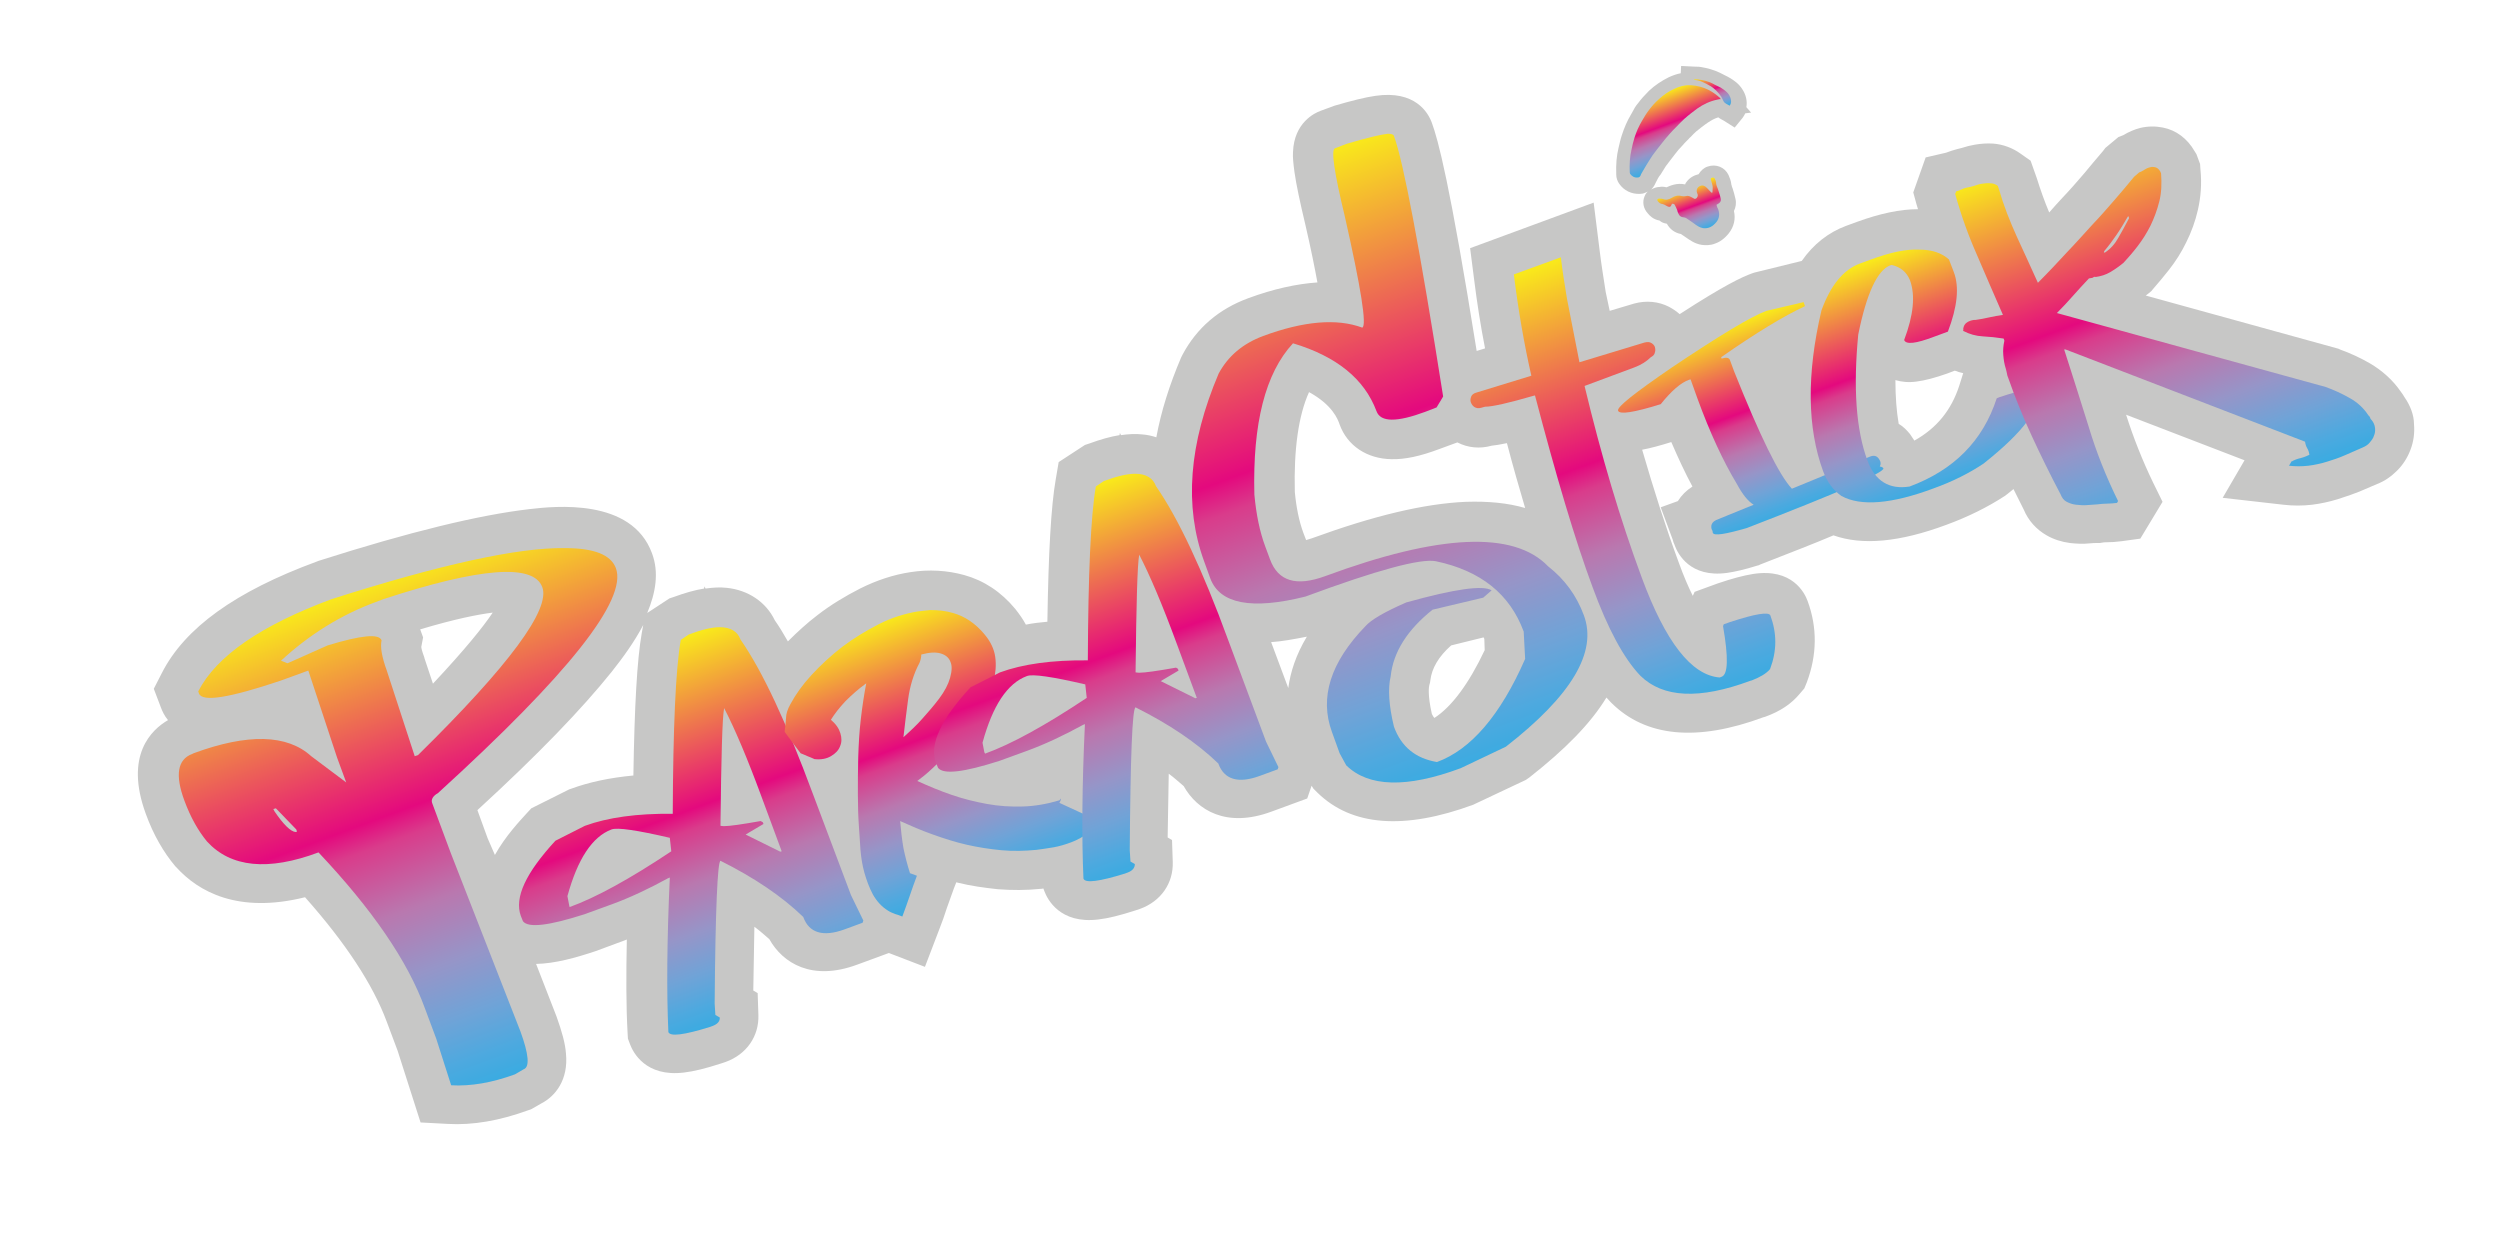
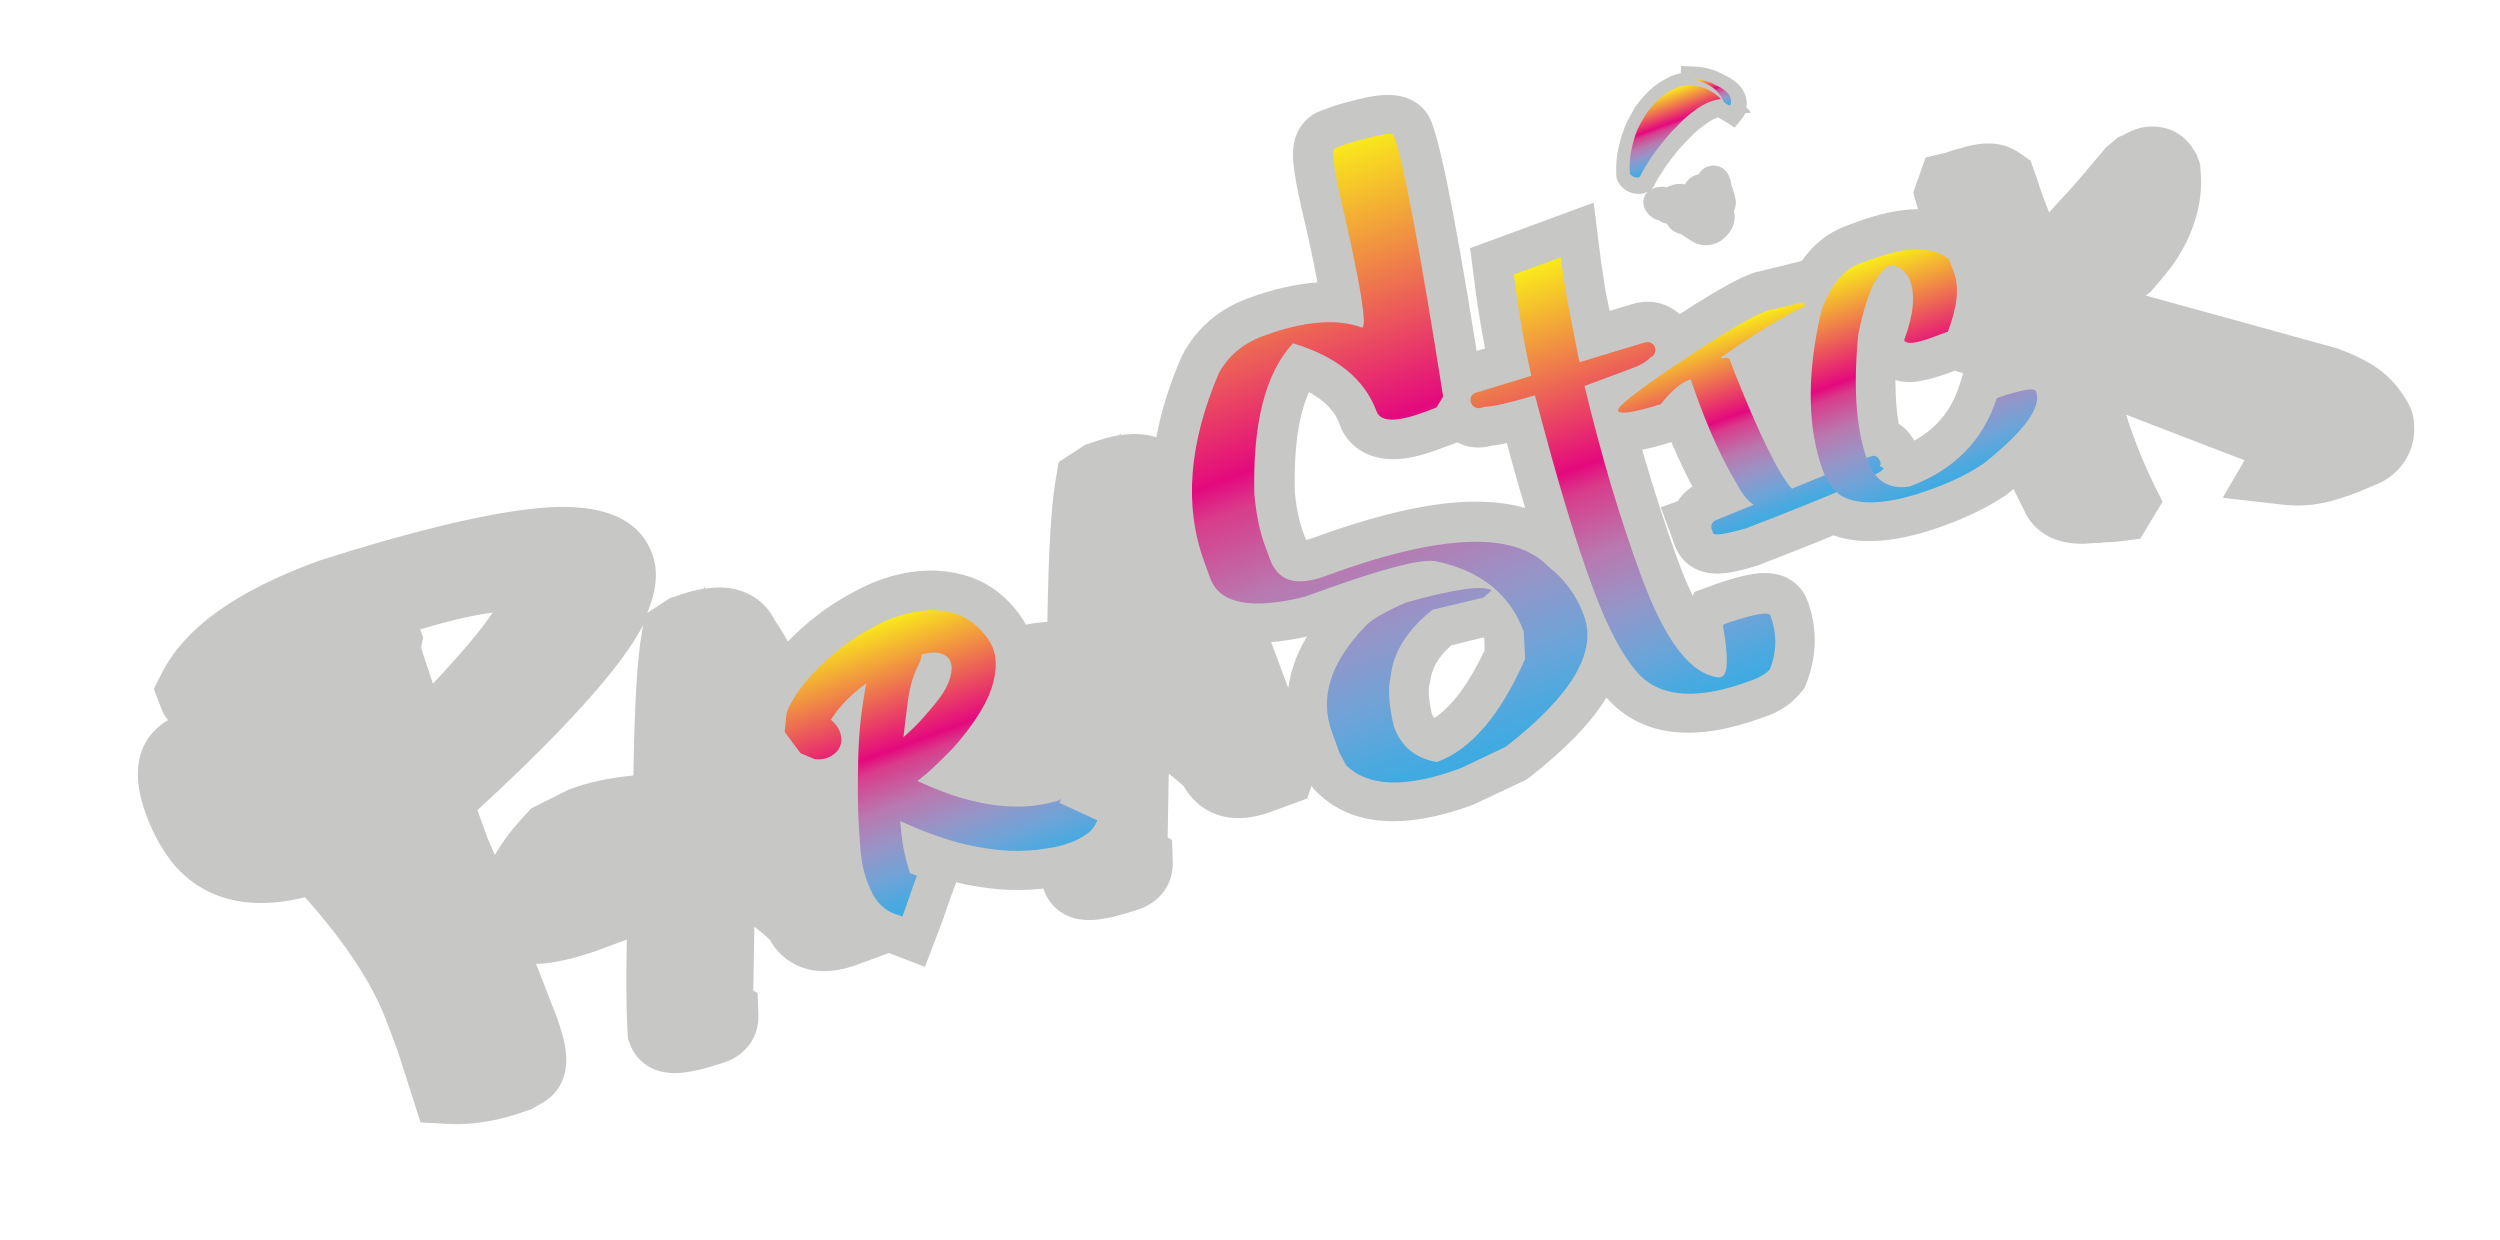
<svg xmlns="http://www.w3.org/2000/svg" xmlns:xlink="http://www.w3.org/1999/xlink" version="1.1" id="_x34_K" x="0px" y="0px" viewBox="0 0 686 340.2" style="enable-background:new 0 0 686 340.2;" xml:space="preserve">
  <style type="text/css">
	.st0{fill:#C7C7C6;}
	.st1{clip-path:url(#SVGID_2_);fill:url(#SVGID_3_);}
	.st2{clip-path:url(#SVGID_5_);fill:url(#SVGID_6_);}
	.st3{clip-path:url(#SVGID_8_);fill:url(#SVGID_9_);}
	.st4{clip-path:url(#SVGID_11_);fill:url(#SVGID_12_);}
	.st5{clip-path:url(#SVGID_14_);fill:url(#SVGID_15_);}
	.st6{clip-path:url(#SVGID_17_);fill:url(#SVGID_18_);}
	.st7{clip-path:url(#SVGID_20_);fill:url(#SVGID_21_);}
	.st8{clip-path:url(#SVGID_23_);fill:url(#SVGID_24_);}
	.st9{clip-path:url(#SVGID_26_);fill:url(#SVGID_27_);}
	.st10{clip-path:url(#SVGID_29_);fill:url(#SVGID_30_);}
	.st11{clip-path:url(#SVGID_32_);fill:url(#SVGID_33_);}
	.st12{clip-path:url(#SVGID_35_);fill:url(#SVGID_36_);}
</style>
  <g id="parastick_-_copie_14">
    <g id="LOGO_17_">
      <path class="st0" d="M479.2,29.4c0.3-1.6-0.1-3.4-1.1-4.9c-1-1.6-2.4-2.5-3.4-3.1c-0.8-0.5-1.6-0.8-2.3-1.2    c-0.2-0.1-0.4-0.2-0.6-0.3c-1.5-0.7-3.2-1.2-5-1.5c-0.5-0.1-0.9-0.1-1.2-0.1c-0.1,0-0.2,0-0.2,0l-4.1-0.2l-0.1,2    c-1.1,0.2-2.2,0.6-3.3,1.1c-2,1-3.8,2.2-5.4,3.7c-1.2,1.2-2.2,2.3-3,3.4c-0.7,0.8-1.2,1.7-1.6,2.5c-0.1,0.2-0.3,0.5-0.4,0.7    c-1,1.7-1.8,3.5-2.5,5.7c-0.4,1.2-0.6,2.3-0.9,3.5c-0.5,2.1-0.7,4.3-0.6,7.2c0,0.9,0.3,1.8,0.8,2.5c1.3,1.9,3.4,2.9,5.7,2.8    c0.5,0,1-0.1,1.4-0.3c0.3-0.1,0.6-0.2,0.8-0.4c-0.4,0.4-0.7,0.8-0.9,1.3c-0.7,1.6-0.4,3.4,0.9,4.8c0.4,0.5,1.4,1.6,3.1,1.9    c0.1,0,0.2,0.1,0.3,0.2c0.1,0.1,0.2,0.1,0.3,0.2c0.5,0.3,1,0.4,1.5,0.5c0.8,1.5,2.2,2.5,3.8,2.8c0.6,0.4,1.1,0.7,1.5,1    c0.9,0.6,2.3,1.7,4.3,2c0.9,0.1,2.3,0.2,3.7-0.4c1.2-0.4,2.5-1.3,3.7-2.8c1.4-1.8,1.9-3.9,1.4-6.1c0.5-1,0.7-2.2,0.4-3.4    c-0.2-1-0.5-1.9-0.8-2.9c-0.1-0.2-0.2-0.4-0.2-0.6c0-0.1-0.1-0.2-0.1-0.3c-0.1-1.1-0.5-2-0.8-2.7c-1-2.1-3.4-3.1-5.7-2.3    c-1,0.3-1.9,1.1-2.5,2.1c-1.3,0.3-2.5,1-3.3,2.1c-0.2,0.2-0.3,0.4-0.4,0.7c0,0,0,0,0,0c-2.3-0.5-4.2,0.4-5.1,0.8    c-0.8-0.2-1.4-0.2-1.9-0.1c-0.8,0-1.6,0.3-2.3,0.7c0.5-0.5,0.9-1.1,1.2-1.8c0,0,0,0,0,0l0.2-0.4c0.3-0.6,0.6-1.2,1-1.7l0.1-0.1    c0.5-0.8,1-1.6,1.5-2.4c0.8-1.1,1.7-2.2,2.6-3.4c0.6-0.8,1.2-1.5,1.9-2.2c0.4-0.5,0.9-1,1.4-1.5l0.3-0.3c0.2-0.2,0.4-0.5,0.7-0.7    c0.5-0.5,0.9-1,1.4-1.4c1-0.8,2.1-1.7,3.3-2.5c0.9-0.6,1.8-1.1,2.8-1.4c0.5,0.4,1,0.6,1.3,0.8c0.1,0,0.1,0.1,0.2,0.1l3,1.9    l2.2-2.7c0.3-0.4,0.5-0.8,0.7-1.2l1.6-0.2" />
      <path class="st0" d="M659.8,109c-0.3-0.5-0.6-1-1-1.5c-2.2-3.2-5.1-5.8-8.5-7.8c-2.6-1.5-5.4-2.8-8.2-3.8l-0.4-0.2l-52.9-14.6    c0.3-0.2,0.6-0.5,0.9-0.7l0.6-0.5l0.5-0.6c1.4-1.6,2.9-3.4,4.4-5.3c1.8-2.3,3.4-4.8,4.7-7.5c1.4-2.8,2.5-5.8,3.2-8.9    c0.8-3.5,1.1-7.2,0.7-11.1l-0.1-1.5l-1-2.7l-0.5-0.8c-2-3.5-5.1-5.8-8.7-6.5c-2-0.4-4.1-0.4-6.2,0.1c-1.6,0.4-3.2,1.1-4.7,2    l-1.3,0.5l-3.6,3l-0.6,0.8c-1.7,2-3.5,4.1-5.3,6.3c-1.8,2.1-3.8,4.4-5.9,6.6c-1.2,1.3-2.4,2.6-3.6,4c-1.3-3.1-2.4-6.2-3.4-9.4    l-1.7-4.8l-2.7-1.9c-2.2-1.6-4.9-2.6-7.6-2.8c-1.6-0.1-3.3,0-5,0.3c-1.2,0.2-2.4,0.5-3.6,0.9c-0.3,0.1-0.4,0.1-0.4,0.1l-0.4,0.1    l-0.4,0.1c-1.1,0.3-2.1,0.6-3.1,1l-5.6,1.3l-3.4,9.6l0.9,3.3c0.1,0.4,0.3,0.9,0.4,1.3c-4.9,0-10.5,1.2-16.8,3.5l-3,1.1    c-4.8,1.8-8.9,5-12.1,9.6l-13,3.2l-0.6,0.2c-2.8,1-7.7,3.3-19.9,11.2c-0.9-0.8-1.8-1.4-2.9-2c-2.9-1.5-6.3-1.8-9.6-0.9l-6.7,2    l-1.1-5.2c-0.6-3.9-1.2-7.6-1.6-10.9l-1.7-13.6l-33.9,12.5l1.1,8.6c0.8,6.4,1.8,12.8,3,18.9l-2.3,0.7c-7.4-46.3-10.6-58-12.3-62.6    c-1-2.8-4.6-9-15.5-7.4c-2.8,0.4-6.4,1.3-11.2,2.7l-3.8,1.4c-1.7,0.6-7.3,3.3-7.6,11.3c-0.1,1.5,0.1,3.2,0.4,5.5    c0.5,3.5,1.5,8.2,3,14.5c1.6,6.9,2.6,12,3.3,15.8c-5.8,0.4-12.1,1.8-18.9,4.3c-8.2,3-14.2,8.2-18.1,15.5l-0.2,0.4l-0.2,0.4    c-3.2,7.5-5.5,14.8-6.8,21.9c-1.2-0.4-2.5-0.7-3.9-0.8c-1.8-0.2-3.7-0.1-5.8,0.2l-0.3-0.6l-0.1,0.6c-2.5,0.4-5.3,1.2-8.3,2.3    l-1.2,0.4l-7.2,4.7l-0.8,4.7c-1.3,7.4-2,20.2-2.3,39.1c-2.1,0.2-4,0.4-5.9,0.8c-0.8-1.5-1.8-2.9-2.9-4.3c-3.9-4.7-8.6-7.8-14-9.3    c-4.7-1.3-9.7-1.6-14.8-0.8c-4.6,0.7-9.2,2.2-13.8,4.5c-4.1,2.1-8.1,4.5-11.7,7.3c-2.9,2.2-5.6,4.7-8.1,7.2    c-1.2-2.1-2.4-4.1-3.6-5.8c-2.4-5-7.3-8.3-13.2-8.9c-1.8-0.2-3.7-0.1-5.8,0.2l-0.3-0.6l-0.1,0.6c-2.5,0.4-5.3,1.2-8.3,2.3    l-1.2,0.4l-6.1,4c2.3-5.5,3.3-11.1,1.3-16.4c-5.6-15.2-26.7-12.9-33.6-12.1c-13.8,1.6-32.8,6.2-57.9,14.2l-0.5,0.2    c-22.3,8.2-36.2,18.2-42.5,30.6l-2.2,4.3l1.9,5c0.4,1.1,1,2.4,2,3.6c-4.5,2.6-12,9.6-6.1,25.7c2.1,5.8,4.9,10.6,8.1,14.4l0.3,0.3    c6,6.6,16.8,12.8,35.3,8.2c11.1,12.5,18.6,23.9,22.4,34.1l3,8l6.3,19.7l7.5,0.4c6.8,0.4,14.2-0.9,21.9-3.7l0.9-0.3l2.8-1.6    c3.9-2,7.5-6.5,6.8-13.7c-0.2-2.8-1.1-6-2.6-10.2l-5.6-14.4c5.2-0.1,10.9-1.7,16.3-3.5l8.1-3c0.2-0.1,0.3-0.1,0.5-0.2    c-0.2,9.7-0.2,18.3,0.2,25.5l0.1,1.7l0.6,1.6c0.8,2.1,4.2,9,14.8,7.7c2.6-0.3,5.9-1.1,10.2-2.5l1.2-0.4c5.8-2.1,9.2-7.1,9-12.9    l-0.2-6l-1.2-0.7c0.1-7.3,0.2-13,0.3-17.5c1.5,1.1,2.8,2.3,4.1,3.4c3.7,6.6,11.7,11.6,24.1,7l8.7-3.2l9.9,3.8l3.9-10.2    c0.8-2,1.5-4,2.1-5.9c0.6-1.8,1.3-3.5,1.9-5.3l0.7-1.8l0.4,0.1c3.6,0.9,7.3,1.4,11,1.8c3.9,0.3,7.8,0.3,11.7-0.1l0.2,0    c0.2,0,0.4-0.1,0.6-0.1l0.3,0.8c0.8,2.1,4.2,9,14.8,7.7c2.6-0.3,5.9-1.1,10.2-2.5l1.2-0.4c5.8-2.1,9.2-7.1,9-12.9l-0.2-6l-1.2-0.7    c0.1-7.3,0.2-13,0.3-17.5c1.5,1.1,2.8,2.3,4.1,3.4c3.7,6.6,11.7,11.6,24.1,7l9.8-3.6l1.2-3.5l0.5,0.8l1.1,1.1    c9.4,9.2,23.8,10.3,42.8,3.3l0.4-0.2l14-6.6l1-0.7c9.8-7.7,16.8-14.8,21.1-21.9c0.4,0.4,0.8,0.9,1.2,1.3l0.2,0.2    c9.4,9.3,23.4,10.7,41.7,3.9l0.4-0.1c4.2-1.5,7.3-3.6,9.6-6.4l1.2-1.4l0.7-1.7c2.8-7.5,2.9-15,0.2-22.3c-0.8-2.2-4.2-9.1-15-7.4    c-2.5,0.4-5.6,1.2-9.7,2.6l-6.3,2.3l-0.5,1.1c-1.2-2.4-2.5-5.4-3.8-9c-3.6-9.7-6.9-20.1-10.1-31.1c2.2-0.4,4.8-1.1,8-2.1    c1.9,4.4,3.8,8.5,5.8,12.2c-1.7,1.1-3,2.4-4,4l-4.7,1.7l3.3,8.9c0.1,0.5,0.3,1,0.5,1.4l0.1,0.3c0.8,2.1,4.1,8.8,14.3,7.4    c2.1-0.3,4.8-0.9,8.3-2l0.4-0.1l0.4-0.2c7.9-3.1,14.7-5.7,20.1-8c7.9,2.8,18.1,1.9,31-2.9c6-2.2,11.4-4.9,16-7.9l0.4-0.3l0.4-0.3    c0.5-0.4,1-0.8,1.6-1.3c0.9,1.9,1.9,3.7,2.8,5.6c1.3,3.1,3.5,5.5,6.3,7.1c1.9,1.1,4.1,1.8,6.4,2.1c1.8,0.2,3.6,0.3,5.4,0.1    c0.8-0.1,1.5-0.1,2.2-0.1l0.6,0l0.6-0.1c0.4-0.1,0.8-0.1,1.1-0.1c1.4,0,2.8-0.1,4.3-0.3l5.1-0.7l6.1-10.1l-2.6-5.3    c-2.9-6-5.4-12.3-7.4-18.6l32.5,12.5l-6,10.3l16.7,1.9c2.6,0.3,5.2,0.3,7.8,0c2.4-0.3,4.7-0.8,7-1.5c1.2-0.4,2.4-0.8,3.6-1.2    c0.8-0.3,1.6-0.6,2.4-0.9c1.7-0.7,3.3-1.4,4.9-2.1c2.1-0.8,3.9-2.1,5.5-3.7c1.6-1.6,2.8-3.5,3.6-5.6c0.9-2.3,1.2-4.7,1-7.1    C662.4,113.9,661.4,111.3,659.8,109 M525.3,120.9c-0.4-0.6-0.8-1.2-1.2-1.8c-0.9-1.1-1.9-2.1-3.1-2.8c-0.6-3.5-0.9-7.5-0.9-12    c1.7,0.5,3.6,0.7,5.8,0.4c2.3-0.3,5-1,8.4-2.2l2.1-0.8c0.7,0.3,1.5,0.5,2.3,0.7l-1.1,3.5C535.4,112.6,531.4,117.5,525.3,120.9     M418.5,139.4c-4.8-1.4-10.2-1.9-16.3-1.7c-11.4,0.5-25.2,3.8-42.2,10c-0.6,0.2-1.2,0.4-1.6,0.5l-0.8-2.1c-1.1-3-1.9-6.8-2.3-11.1    c-0.3-11.7,1-21,3.9-27.4c6.4,3.5,7.9,7.4,8.4,8.9c2.1,5.8,7.5,9.4,14.2,9.5c3.7,0.1,7.9-0.8,13.2-2.8l4.9-1.8    c2.9,1.5,6.2,1.8,9.4,0.9c1-0.1,2.3-0.3,4.2-0.7C415.2,128.1,416.9,134,418.5,139.4 M392.2,188l0.2-0.7l0.1-0.7    c0.4-3.2,2.2-6.4,5.7-9.5l8.9-2.2c0.1,0.2,0.2,0.3,0.2,0.5l0.1,3c-4.3,9.1-9,15.5-13.8,18.6c-0.3-0.3-0.5-0.7-0.7-1.1    C391.7,190.6,392.1,188.4,392.2,188 M116.1,174.9l-0.8-2.2c9.7-2.9,15.9-4.1,19.9-4.6c-2.6,3.9-7.5,10-16.4,19.5l-2.3-6.9    l-0.1-0.4c-0.6-1.6-0.8-2.5-0.8-2.8L116.1,174.9z M133.8,230l-2.8-7.7c16.7-15.3,28.7-27.8,36.8-37.9c3.1-3.9,6.3-8.3,8.7-12.9    l-0.4,2.2c-1.3,7.4-2,20.2-2.3,39.1c-6.4,0.6-12.1,1.8-17,3.6l-0.6,0.2l-10.4,5.2l-1.3,1.4c-1.9,2.1-5.8,6.2-8.7,11.4L133.8,230z     M353.5,188.8l-4.7-12.6c3-0.2,6.2-0.8,9.8-1.5C355.6,179.7,354.1,184.4,353.5,188.8" />
      <g>
        <defs>
-           <path id="SVGID_1_" d="M75.3,222.6L75,222l0.7-0.2l5.6,5.8l0.2,0.6c-0.1,0-0.3,0.1-0.4,0.1C79.8,228.2,77.8,226.3,75.3,222.6       M77.1,181.3c7.8-7.2,16.5-12.6,26-16.1l2.1-0.8c26.6-8.7,41.2-9.8,43.6-3.3c2.3,6.1-9.1,21.5-34.1,46.1l-0.9,0.3l-7.7-23.6      c-1.3-3.6-1.8-6.3-1.4-8.2c-0.7-1.9-5.6-1.4-14.8,1.4L78.9,182L77.1,181.3z M91,164.4c-19.4,7.2-31.6,15.6-36.6,25.3l0.2,0.6      c0.9,2.4,8.3,1.2,22.3-3.5l7.7-2.8l7.9,23.9l2.5,6.8l-9.6-7.2c-6.6-6-17.4-6.3-32.3-0.8l-0.4,0.2c-4,1.5-4.7,5.8-2.1,12.8      c1.7,4.6,3.8,8.3,6.2,11.2c6.5,7.1,16.7,8.2,30.6,3c14.7,15.6,24.5,29.8,29.2,42.8l3.1,8.3l4.1,12.8c5.4,0.3,11.2-0.7,17.5-3      l2.4-1.4c1.7-0.6,1.4-4.1-0.9-10.4l-19.1-48.9l-5.1-13.7c-0.4-1,0.2-2,1.6-2.8c35.7-32.5,52-53,48.8-61.7c-1.4-3.7-6-5.5-14-5.5      C142.2,150.2,120.8,154.9,91,164.4" />
-         </defs>
+           </defs>
        <clipPath id="SVGID_2_">
          <use xlink:href="#SVGID_1_" style="overflow:visible;" />
        </clipPath>
        <linearGradient id="SVGID_3_" gradientUnits="userSpaceOnUse" x1="30.813" y1="600.295" x2="35.038" y2="600.295" gradientTransform="matrix(11.444 30.977 30.977 -11.444 -18859.824 6080.538)">
          <stop offset="0" style="stop-color:#F9E91B" />
          <stop offset="0.438" style="stop-color:#E4097E" />
          <stop offset="0.489" style="stop-color:#D93C8B" />
          <stop offset="0.626" style="stop-color:#B978AF" />
          <stop offset="0.751" style="stop-color:#9695C8" />
          <stop offset="0.858" style="stop-color:#70A3D7" />
          <stop offset="0.945" style="stop-color:#4DA9DF" />
          <stop offset="1" style="stop-color:#3BABE1" />
        </linearGradient>
        <polygon class="st1" points="157.2,109.8 220.2,280.2 62.8,338.3 -0.1,167.9    " />
      </g>
      <g>
        <defs>
          <path id="SVGID_4_" d="M156.2,248.5l-0.5-2.6c2.8-10.2,6.8-16.3,12.1-18.3c1.6-0.6,7,0.2,16,2.3l0.4,3.7      c-11.4,7.6-20.7,12.7-27.9,15.3 M197.7,226.6c0.2-18.9,0.5-29.7,1-32.3c2.9,5.6,6.4,13.8,10.4,24.7l5.4,14.6l-0.4,0.1l-9.5-4.7      l4.9-2.9l-0.2-0.5l-0.6-0.3c-5.1,0.9-8.5,1.4-10.1,1.4c0,0,0,0,0,0C198.2,226.7,197.9,226.6,197.7,226.6 M189,174.1l-2.2,1.5      c-1.4,8-2.1,23.9-2.2,47.7c-9.8-0.1-17.8,1-24.1,3.3l-8.1,4.1c-8.1,8.8-11.3,15.6-9.5,20.6l0.6,1.5c1.5,1.9,7.1,1.2,16.8-1.9      l7.7-2.8c4.9-1.8,10-4.2,15.3-7.1l0.5-0.2c-0.8,17.2-0.9,31.3-0.4,42.4c0.5,1.3,4.3,0.8,11.4-1.4l0.8-0.3c1.3-0.5,2-1.3,1.9-2.3      l-1.2-0.7l-0.2-3.1c0.2-25.8,0.8-38.9,1.6-39.2c9.2,4.6,16.8,9.7,22.7,15.4c1.6,4.4,5.4,5.6,11.4,3.4l4.9-1.8l0.2-0.6l-3.4-7      L223,217.7c-7.2-19.4-13.7-33.4-19.8-42.2c-0.8-2.2-2.7-3.4-5.7-3.4C195.3,172.1,192.5,172.8,189,174.1" />
        </defs>
        <clipPath id="SVGID_5_">
          <use xlink:href="#SVGID_4_" style="overflow:visible;" />
        </clipPath>
        <linearGradient id="SVGID_6_" gradientUnits="userSpaceOnUse" x1="31.738" y1="601.08" x2="35.963" y2="601.08" gradientTransform="matrix(8.435 22.834 22.834 -8.435 -13821.665 4526.311)">
          <stop offset="0" style="stop-color:#F9E91B" />
          <stop offset="0.438" style="stop-color:#E4097E" />
          <stop offset="0.489" style="stop-color:#D93C8B" />
          <stop offset="0.626" style="stop-color:#B978AF" />
          <stop offset="0.751" style="stop-color:#9695C8" />
          <stop offset="0.858" style="stop-color:#70A3D7" />
          <stop offset="0.945" style="stop-color:#4DA9DF" />
          <stop offset="1" style="stop-color:#3BABE1" />
        </linearGradient>
-         <polygon class="st2" points="225.2,141 273.2,270.9 152.5,315.5 104.5,185.6    " />
      </g>
      <g>
        <defs>
          <path id="SVGID_7_" d="M249.2,191.8c0.5-3.6,1.5-6.9,3.1-9.9c0.3-0.7,0.5-1.5,0.5-2.3c2.2-0.6,4-0.7,5.3-0.3      c1.4,0.4,2.3,1.2,2.7,2.3c0.5,1.1,0.4,2.6-0.1,4.4c-0.5,1.8-1.5,3.7-3,5.7c-1.5,2-3.1,3.8-4.6,5.5c-1.5,1.7-3.2,3.3-5.1,5      l-0.1,0.1C248.3,198.9,248.7,195.4,249.2,191.8 M251.7,167.8c-3.5,0.6-7.1,1.7-10.6,3.5c-3.5,1.8-6.8,3.8-10,6.2      c-3.1,2.4-5.9,5-8.4,7.7c-2.5,2.7-4.4,5.4-5.8,8c-0.8,1.4-1.2,2.7-1.2,3.7c-0.1,1.1-0.2,2.4-0.4,3.9c0.7,1,1.5,2,2.2,3      c0.7,1,1.5,1.9,2.2,2.9c0.7,0.3,1.3,0.5,1.9,0.8c0.6,0.2,1.2,0.5,1.9,0.8c1.8,0.2,3.3-0.1,4.5-0.8c1.2-0.7,2.1-1.6,2.5-2.7      c0.5-1.1,0.5-2.3,0.1-3.6c-0.4-1.3-1.2-2.5-2.6-3.7c1-1.6,2.3-3.3,4-5.1c1.7-1.7,3.6-3.4,5.7-4.9c-0.6,3.1-1.1,6.4-1.5,9.9      c-0.4,3.4-0.6,6.9-0.7,10.4c-0.1,3.5-0.1,6.8-0.1,10.1c0,3.3,0.1,6.3,0.3,9.1c0.1,1.9,0.3,3.9,0.4,6.1c0.2,2.2,0.5,4.3,1.1,6.4      c0.6,2.1,1.3,4,2.3,5.9c1,1.8,2.4,3.4,4.2,4.5c0.6,0.4,1.2,0.6,1.9,0.9c0.7,0.2,1.3,0.4,2,0.7c0.7-1.9,1.4-3.8,2-5.6      c0.6-1.8,1.3-3.7,2-5.6l-1.9-0.7c-0.7-2.2-1.3-4.5-1.8-6.9c-0.4-2.4-0.7-4.9-0.9-7.4c2.9,1.3,5.9,2.6,9,3.7      c3.1,1.1,6.2,2.1,9.3,2.8c3.1,0.7,6.3,1.2,9.5,1.5c3.2,0.3,6.4,0.2,9.6-0.1c1.4-0.2,3-0.4,4.7-0.7c1.7-0.3,3.3-0.8,4.9-1.4      c1.6-0.6,3-1.4,4.3-2.3c1.3-0.9,2.2-2.2,2.8-3.7c-3.5-1.6-6.9-3.2-10.4-4.8c0.2-0.4,0.4-0.7,0.4-1c0.1-0.3,0-0.2-0.4,0.3      c-3.3,1-6.7,1.6-10,1.7c-3.3,0.1-6.6-0.1-9.9-0.7c-3.3-0.6-6.5-1.4-9.7-2.5c-3.2-1.1-6.3-2.4-9.4-3.8c1.1-0.8,2.5-1.9,4.2-3.5      c1.3-1.2,2.8-2.7,4.5-4.4c1.7-1.7,3.3-3.6,4.9-5.7c1.6-2.1,3.1-4.3,4.4-6.6c1.3-2.3,2.3-4.6,2.9-7c0.6-2.3,0.8-4.6,0.5-6.8      c-0.3-2.2-1.3-4.3-3-6.3c-2.5-3-5.4-4.9-8.6-5.8c-2-0.6-4.1-0.8-6.2-0.8C254.4,167.5,253.1,167.6,251.7,167.8" />
        </defs>
        <clipPath id="SVGID_8_">
          <use xlink:href="#SVGID_7_" style="overflow:visible;" />
        </clipPath>
        <linearGradient id="SVGID_9_" gradientUnits="userSpaceOnUse" x1="32.285" y1="602.709" x2="36.51" y2="602.709" gradientTransform="matrix(6.374 17.253 17.253 -6.374 -10360.604 3454.523)">
          <stop offset="0" style="stop-color:#F9E91B" />
          <stop offset="0.438" style="stop-color:#E4097E" />
          <stop offset="0.489" style="stop-color:#D93C8B" />
          <stop offset="0.626" style="stop-color:#B978AF" />
          <stop offset="0.751" style="stop-color:#9695C8" />
          <stop offset="0.858" style="stop-color:#70A3D7" />
          <stop offset="0.945" style="stop-color:#4DA9DF" />
          <stop offset="1" style="stop-color:#3BABE1" />
        </linearGradient>
        <polygon class="st3" points="291,139.5 328.6,241.4 225.6,279.4 188,177.6    " />
      </g>
      <g>
        <defs>
-           <path id="SVGID_10_" d="M270.1,206.4l-0.5-2.6c2.8-10.2,6.8-16.3,12.2-18.3c1.6-0.6,7,0.2,16,2.3l0.4,3.7      c-11.4,7.6-20.7,12.7-27.9,15.3 M311.6,184.5c0.2-18.9,0.5-29.7,1-32.3c2.9,5.6,6.4,13.8,10.4,24.7l5.4,14.6l-0.4,0.1l-9.5-4.7      l4.9-2.9l-0.2-0.5l-0.5-0.3c-5.1,0.9-8.5,1.4-10.1,1.4C312.1,184.6,311.8,184.5,311.6,184.5 M302.9,132l-2.2,1.5      c-1.4,8-2.1,23.9-2.2,47.7c-9.8-0.1-17.8,1-24.1,3.3l-8.1,4.1c-8.1,8.8-11.3,15.6-9.5,20.6l0.6,1.5c1.5,1.9,7.1,1.2,16.8-1.9      l7.7-2.8c4.9-1.8,10-4.2,15.3-7.1l0.5-0.2c-0.8,17.1-0.9,31.3-0.4,42.4c0.5,1.3,4.3,0.8,11.4-1.4l0.8-0.3      c1.3-0.5,1.9-1.3,1.9-2.3l-1.2-0.7l-0.2-3.1c0.2-25.8,0.7-38.9,1.6-39.2c9.2,4.6,16.8,9.7,22.7,15.4c1.6,4.4,5.4,5.6,11.4,3.4      l4.9-1.8l0.2-0.6l-3.4-7L337,175.6c-7.1-19.4-13.7-33.4-19.8-42.2c-0.8-2.2-2.7-3.4-5.7-3.4C309.3,130,306.4,130.7,302.9,132" />
-         </defs>
+           </defs>
        <clipPath id="SVGID_11_">
          <use xlink:href="#SVGID_10_" style="overflow:visible;" />
        </clipPath>
        <linearGradient id="SVGID_12_" gradientUnits="userSpaceOnUse" x1="31.738" y1="604.889" x2="35.963" y2="604.889" gradientTransform="matrix(8.435 22.834 22.834 -8.435 -13794.695 4516.348)">
          <stop offset="0" style="stop-color:#F9E91B" />
          <stop offset="0.438" style="stop-color:#E4097E" />
          <stop offset="0.489" style="stop-color:#D93C8B" />
          <stop offset="0.626" style="stop-color:#B978AF" />
          <stop offset="0.751" style="stop-color:#9695C8" />
          <stop offset="0.858" style="stop-color:#70A3D7" />
          <stop offset="0.945" style="stop-color:#4DA9DF" />
          <stop offset="1" style="stop-color:#3BABE1" />
        </linearGradient>
        <polygon class="st4" points="339.1,98.9 387.1,228.8 266.5,273.4 218.5,143.5    " />
      </g>
      <g>
        <defs>
          <path id="SVGID_13_" d="M369.4,39.5l-3.1,1.2c-1.1,0.4-0.2,6.6,2.7,18.6c4.5,19.9,6.1,30.1,4.8,30.6c-7-2.6-16.1-1.8-27.2,2.3      c-5.6,2.1-9.6,5.5-12.2,10.3c-8.2,19.3-9.5,36.4-4,51.5l1.7,4.7c2.6,7,11.3,8.7,26.1,5c19.7-7.3,31.6-10.5,35.8-9.7      c12.3,2.6,20.3,9,24.1,19.3l0.4,7.5c-6.8,15.5-14.9,24.9-24.2,28.3c-5.9-1-9.8-4.2-11.8-9.7c-1.4-5.8-1.7-10.4-0.9-13.8      c0.7-6.7,4.6-12.8,11.5-18.3l13.9-3.3l2.3-2c-2.3-1.5-10.1-0.4-23.4,3.3c-6,2.6-9.7,4.8-11.2,6.5c-9.6,9.9-12.7,19.6-9.2,29.1      l2.1,5.8l1.8,3.3c6.1,6,16.6,6.3,31.4,0.8l12.4-5.9c18-14,25.2-26,21.4-36.1c-2-5.4-5.3-9.9-9.8-13.4      c-9.4-9.8-29.8-8.9-61.2,2.7c-7.9,2.9-12.9,1.4-15.1-4.6l-1.3-3.5c-1.5-4-2.5-8.8-3-14.3c-0.5-19.5,3-33.3,10.6-41.5      c12,3.6,19.6,9.8,22.9,18.6c1.1,3.1,5.6,3.1,13.4,0.2l3.1-1.2l1.8-3c-6.4-40.6-10.9-64.5-13.5-71.5c-0.1-0.4-0.7-0.6-1.7-0.6      C379,36.9,375.1,37.8,369.4,39.5" />
        </defs>
        <clipPath id="SVGID_14_">
          <use xlink:href="#SVGID_13_" style="overflow:visible;" />
        </clipPath>
        <linearGradient id="SVGID_15_" gradientUnits="userSpaceOnUse" x1="30.645" y1="606.736" x2="34.87" y2="606.736" gradientTransform="matrix(14.07 38.087 38.087 -14.07 -23188.258 7415.722)">
          <stop offset="0" style="stop-color:#F9E91B" />
          <stop offset="0.438" style="stop-color:#E4097E" />
          <stop offset="0.489" style="stop-color:#D93C8B" />
          <stop offset="0.626" style="stop-color:#B978AF" />
          <stop offset="0.751" style="stop-color:#9695C8" />
          <stop offset="0.858" style="stop-color:#70A3D7" />
          <stop offset="0.945" style="stop-color:#4DA9DF" />
          <stop offset="1" style="stop-color:#3BABE1" />
        </linearGradient>
        <polygon class="st5" points="424.8,0 496.8,194.7 338.5,253.1 266.6,58.4    " />
      </g>
      <g>
        <defs>
          <path id="SVGID_16_" d="M415.4,75.3c1.2,9.7,2.8,19,4.8,27.8l-15,4.6c-0.8,0.2-1.3,0.6-1.5,1.1c-0.2,0.5-0.3,1.1-0.1,1.6      c0.2,0.5,0.5,1,1,1.3c0.5,0.3,1.1,0.4,1.8,0.2l1.1-0.3c2,0,6.4-1,13.3-3l0.4-0.1c5.8,22.1,11,39.7,15.8,52.6      c4.2,11.5,8.6,19.6,13.1,24.3c6.2,6.1,16.2,6.6,30.2,1.4l0.4-0.1c2.3-0.9,4-1.9,5-3.1c1.9-5,1.9-9.8,0.1-14.7      c-0.4-1.1-4.1-0.5-11.1,1.8l-1.7,0.6l-0.2,0.5c1.5,8.6,1.4,13.3-0.4,13.9l-0.5,0.2c-7.8-0.6-14.9-9.8-21.4-27.4      c-5.9-15.9-11.1-33.4-15.7-52.6l13.7-5.1c1.9-0.7,3.4-1.7,4.5-2.8c0.6-0.3,1-0.7,1.1-1.3c0.2-0.5,0.1-1.1,0-1.5      c-0.2-0.5-0.5-0.8-1-1.1c-0.5-0.3-1.1-0.3-1.9-0.1l-17.8,5.4L430,82.1c-0.7-4.2-1.3-8-1.7-11.5" />
        </defs>
        <clipPath id="SVGID_17_">
          <use xlink:href="#SVGID_16_" style="overflow:visible;" />
        </clipPath>
        <linearGradient id="SVGID_18_" gradientUnits="userSpaceOnUse" x1="31.43" y1="608.765" x2="35.655" y2="608.765" gradientTransform="matrix(10.423 28.215 28.215 -10.423 -17079.943 5530.741)">
          <stop offset="0" style="stop-color:#F9E91B" />
          <stop offset="0.438" style="stop-color:#E4097E" />
          <stop offset="0.489" style="stop-color:#D93C8B" />
          <stop offset="0.626" style="stop-color:#B978AF" />
          <stop offset="0.751" style="stop-color:#9695C8" />
          <stop offset="0.858" style="stop-color:#70A3D7" />
          <stop offset="0.945" style="stop-color:#4DA9DF" />
          <stop offset="1" style="stop-color:#3BABE1" />
        </linearGradient>
        <polygon class="st6" points="477.6,43.2 527.2,177.4 413.6,219.3 364.1,85.2    " />
      </g>
      <g>
        <defs>
          <path id="SVGID_19_" d="M484.7,85.3c-4.3,1.6-12.9,6.8-25.9,15.5c-10.2,7-15.2,10.9-14.8,11.9c0.4,1.1,4.3,0.5,11.7-1.8      c2.9-3.6,5.5-5.9,7.8-6.7l0.4-0.1l1.9,5.3c3.4,9.3,7,17.1,10.8,23.4c1.5,2.8,3,4.7,4.6,5.7l-10.3,4.2c-0.8,0.4-1.2,0.9-1.3,1.5      c-0.1,0.7,0.1,1.2,0.4,1.6l-0.1,0l0.1,0.4c0.3,0.9,3.4,0.4,9.3-1.3c25.4-9.8,37.9-15.3,37.5-16.4c-0.1-0.2-0.4-0.4-1-0.5      c0.4-0.7,0.3-1.4-0.3-2.2c-0.6-0.8-1.4-0.9-2.4-0.5l-21.4,8.8c-3.5-3.7-8.8-14.5-15.9-32.3l-1.1-3c-0.3-0.7-1-0.8-2.3-0.4      l-0.1-0.4c9.6-6.7,17.2-11.3,23-14l-0.4-1.1" />
        </defs>
        <clipPath id="SVGID_20_">
          <use xlink:href="#SVGID_19_" style="overflow:visible;" />
        </clipPath>
        <linearGradient id="SVGID_21_" gradientUnits="userSpaceOnUse" x1="32.648" y1="616.101" x2="36.873" y2="616.101" gradientTransform="matrix(4.435 12.006 12.006 -4.435 -7070.582 2430.921)">
          <stop offset="0" style="stop-color:#F9E91B" />
          <stop offset="0.438" style="stop-color:#E4097E" />
          <stop offset="0.489" style="stop-color:#D93C8B" />
          <stop offset="0.626" style="stop-color:#B978AF" />
          <stop offset="0.751" style="stop-color:#9695C8" />
          <stop offset="0.858" style="stop-color:#70A3D7" />
          <stop offset="0.945" style="stop-color:#4DA9DF" />
          <stop offset="1" style="stop-color:#3BABE1" />
        </linearGradient>
        <polygon class="st7" points="508.4,58.9 538.2,139.4 452.5,171.1 422.7,90.6    " />
      </g>
      <g>
        <defs>
          <path id="SVGID_22_" d="M513.4,71.2l-3,1.1c-4.6,1.7-8.1,6-10.6,12.9c-4.1,17.5-3.9,32.3,0.5,44.2c1.1,2.9,2.8,5.2,5,6.7      c5.3,2.9,13.8,2.2,25.3-2.1c5.3-1.9,9.8-4.2,13.7-6.8c11.2-8.9,16-15.5,14.4-19.8c-0.4-1.1-3.8-0.5-10.1,1.6l-0.7,0.3      c-3.8,11.7-11.8,19.7-23.9,24.2c-5.6,0.9-9.5-1.5-11.6-7.2c-3.1-8.4-3.9-19.9-2.5-34.5c2.3-11.4,5.3-17.7,8.8-19l0.4-0.1      c2.5,0.6,4.1,2,5,4.2c1.5,4.1,1,9.5-1.6,16.4c0.5,1.3,3.2,1,8.2-0.9l3.8-1.4c2.6-6.8,3.2-12.3,1.6-16.4l-1.3-3.4      c-2-1.8-4.7-2.7-8.1-2.7C523,68.3,518.6,69.3,513.4,71.2" />
        </defs>
        <clipPath id="SVGID_23_">
          <use xlink:href="#SVGID_22_" style="overflow:visible;" />
        </clipPath>
        <linearGradient id="SVGID_24_" gradientUnits="userSpaceOnUse" x1="32.376" y1="616.692" x2="36.601" y2="616.692" gradientTransform="matrix(5.322 14.408 14.408 -5.322 -8541.626 2886.195)">
          <stop offset="0" style="stop-color:#F9E91B" />
          <stop offset="0.438" style="stop-color:#E4097E" />
          <stop offset="0.489" style="stop-color:#D93C8B" />
          <stop offset="0.626" style="stop-color:#B978AF" />
          <stop offset="0.751" style="stop-color:#9695C8" />
          <stop offset="0.858" style="stop-color:#70A3D7" />
          <stop offset="0.945" style="stop-color:#4DA9DF" />
          <stop offset="1" style="stop-color:#3BABE1" />
        </linearGradient>
        <polygon class="st8" points="552.6,47.3 583.3,130.5 503.5,160 472.8,76.8    " />
      </g>
      <g>
        <defs>
          <path id="SVGID_25_" d="M577.4,68.9c1.2-1.4,2.3-2.9,3.4-4.5c1.1-1.6,2.1-3.3,3.1-5l0.2,0l0.1,0.5c-0.9,1.8-1.9,3.5-2.9,5.3      c-1,1.8-2.2,3.1-3.7,4.1l-0.3,0 M590,45.9c-0.5,0.1-1,0.3-1.6,0.7c-0.5,0.3-1,0.6-1.4,0.7l-1.4,1.2c-1.7,2.1-3.5,4.2-5.4,6.4      c-1.9,2.2-3.9,4.5-6.1,6.8c-2.2,2.4-4.4,4.9-6.9,7.5c-2.4,2.6-5.1,5.5-8,8.4c-1.9-4.3-3.9-8.5-5.8-12.7c-1.9-4.2-3.6-8.5-4.9-13      l-0.3-0.9c-0.6-0.4-1.2-0.7-2-0.7c-0.7-0.1-1.5,0-2.2,0.1c-0.8,0.1-1.5,0.3-2.3,0.6c-0.7,0.2-1.4,0.4-2.1,0.5      c-0.5,0.1-1,0.3-1.4,0.5c-0.4,0.2-0.9,0.4-1.4,0.5l-0.3,0.7c1.6,5.8,3.6,11.4,6,16.8c2.3,5.4,4.7,10.9,7.1,16.4      c-1.3,0.2-2.5,0.4-3.8,0.7c-1.2,0.3-2.5,0.5-3.8,0.7l-0.4,0c-0.7,0.1-1.3,0.3-1.9,0.7c-0.6,0.4-0.9,1-1,1.8      c0.1,0.1,0.1,0.2,0,0.2c0,0,0,0.1,0,0.3c1.7,0.9,3.5,1.4,5.4,1.5c1.9,0.1,3.8,0.3,5.7,0.6l0.2,0.6c-0.3,1.3-0.4,2.6-0.3,3.9      c0.1,1.3,0.3,2.6,0.7,3.8l0.2,0.8l0.2,1c2,5.7,4.2,11.2,6.7,16.6c2.5,5.4,5.1,10.7,7.9,16c0.4,1,0.9,1.7,1.7,2.1      c0.8,0.4,1.6,0.7,2.6,0.8c1,0.1,2,0.2,3,0.1c1-0.1,1.9-0.1,2.8-0.2c0.9-0.1,1.8-0.2,2.7-0.2c0.9,0,1.8-0.1,2.7-0.2l0.3-0.5      c-3.3-6.7-6-13.5-8.1-20.5c-2.2-7-4.4-14-6.7-21.1l0.4,0l65.7,25.3c0.1,0.7,0.3,1.3,0.6,1.8c0.3,0.5,0.5,1.1,0.6,1.8      c-0.8,0.4-1.6,0.7-2.4,0.9c-0.9,0.2-1.7,0.5-2.4,0.9l-0.1,0l-0.7,1.2c1.8,0.2,3.5,0.2,5.3,0c1.7-0.2,3.4-0.6,5.1-1.1      c1.7-0.5,3.4-1.1,5-1.8c1.6-0.7,3.2-1.4,4.8-2.1c0.7-0.3,1.4-0.7,1.9-1.3c0.5-0.6,1-1.2,1.2-1.9c0.3-0.7,0.4-1.4,0.3-2.2      c-0.1-0.8-0.4-1.5-0.9-2.1c-0.2-0.2-0.4-0.4-0.4-0.6c-0.1-0.2-0.2-0.5-0.5-0.7c-1.3-2-3-3.6-5.2-4.8c-2.1-1.2-4.3-2.2-6.5-3      l-73.8-20.3c1.5-1.5,3-3.1,4.4-4.7c1.4-1.6,2.9-3.2,4.4-4.8c0.8-0.1,1.2-0.2,1.2-0.3c0.1-0.1,0.3-0.2,0.7-0.1      c1.4-0.2,2.7-0.6,3.9-1.3c1.2-0.7,2.5-1.6,3.7-2.6c1.3-1.4,2.6-2.9,3.9-4.6c1.3-1.7,2.5-3.6,3.5-5.6c1-2.1,1.8-4.2,2.4-6.6      c0.6-2.3,0.7-4.9,0.5-7.7l-0.2-0.5c-0.4-0.7-0.9-1.1-1.4-1.2c-0.2,0-0.4-0.1-0.7-0.1C590.6,45.8,590.3,45.8,590,45.9" />
        </defs>
        <clipPath id="SVGID_26_">
          <use xlink:href="#SVGID_25_" style="overflow:visible;" />
        </clipPath>
        <linearGradient id="SVGID_27_" gradientUnits="userSpaceOnUse" x1="31.94" y1="614.238" x2="36.165" y2="614.238" gradientTransform="matrix(8.62 23.332 23.332 -8.62 -14032.552 4587.711)">
          <stop offset="0" style="stop-color:#F9E91B" />
          <stop offset="0.438" style="stop-color:#E4097E" />
          <stop offset="0.489" style="stop-color:#D93C8B" />
          <stop offset="0.626" style="stop-color:#B978AF" />
          <stop offset="0.751" style="stop-color:#9695C8" />
          <stop offset="0.858" style="stop-color:#70A3D7" />
          <stop offset="0.945" style="stop-color:#4DA9DF" />
          <stop offset="1" style="stop-color:#3BABE1" />
        </linearGradient>
-         <polygon class="st9" points="638,8.3 682.1,127.5 550.4,176.2 506.3,56.9    " />
      </g>
      <g>
        <defs>
          <path id="SVGID_28_" d="M459.4,24.4c-1.6,0.7-3,1.7-4.3,2.9c-1,0.9-1.9,1.9-2.7,3c-0.7,0.9-1.2,1.8-1.8,2.8      c-0.9,1.5-1.6,3.1-2.1,4.7c-0.3,1-0.6,2.1-0.8,3.2c-0.5,2.1-0.6,4.2-0.5,6.3c0,0.1,0.1,0.3,0.1,0.4c0.5,0.7,1.2,1.1,2.1,1      c0.4,0,0.6-0.2,0.8-0.6c0-0.1,0.1-0.2,0.1-0.3c0.5-0.8,0.9-1.6,1.4-2.4c0.6-0.9,1.1-1.8,1.7-2.7c0.9-1.2,1.8-2.4,2.7-3.5      c0.6-0.8,1.3-1.6,2-2.4c0.6-0.7,1.2-1.3,1.8-1.9c0.8-0.8,1.5-1.6,2.3-2.3c1.1-1,2.3-1.9,3.5-2.8c1.7-1.2,3.6-2.1,5.7-2.5      c0.2-0.1,0.5-0.1,0.8-0.1c-0.1-0.1-0.2-0.2-0.2-0.3c-1-0.9-2.1-1.7-3.3-2.3c-1.5-0.7-3-1.1-4.6-1.2c-0.1,0-0.2,0-0.3,0      C462.4,23.3,460.8,23.7,459.4,24.4" />
        </defs>
        <clipPath id="SVGID_29_">
          <use xlink:href="#SVGID_28_" style="overflow:visible;" />
        </clipPath>
        <linearGradient id="SVGID_30_" gradientUnits="userSpaceOnUse" x1="22.846" y1="637.159" x2="27.071" y2="637.159" gradientTransform="matrix(1.593 4.312 4.312 -1.593 -2327.732 941.992)">
          <stop offset="0" style="stop-color:#F9E91B" />
          <stop offset="0.438" style="stop-color:#E4097E" />
          <stop offset="0.489" style="stop-color:#D93C8B" />
          <stop offset="0.626" style="stop-color:#B978AF" />
          <stop offset="0.751" style="stop-color:#9695C8" />
          <stop offset="0.858" style="stop-color:#70A3D7" />
          <stop offset="0.945" style="stop-color:#4DA9DF" />
          <stop offset="1" style="stop-color:#3BABE1" />
        </linearGradient>
        <polygon class="st10" points="469.4,15.1 480.6,45.6 450.2,56.8 439,26.4    " />
      </g>
      <g>
        <defs>
          <path id="SVGID_31_" d="M469.7,48.8c-0.4,0.1-0.2,0.4-0.2,0.6c0.1,0.4,0.2,0.8,0.3,1.1c0.3,0.8,0.1,1.5,0.1,2.3      c-0.1,0-0.1,0.1-0.2,0.1c-0.3-0.3-0.7-0.6-1-1c-0.5-0.5-0.9-1-1.6-1c-0.8,0-1.9,0.8-1.4,2.1c0.2,0.4,0.3,0.8-0.1,1.3      c-0.3,0.3-0.5,0.3-0.8,0.2c-0.1-0.1-0.2-0.2-0.3-0.2c-0.6-0.3-1.1-0.7-1.8-0.5c-0.4,0.1-0.9,0.1-1.3,0c-1-0.3-1.9,0-2.7,0.5      c-0.7,0.4-1.5,0.7-2.4,0.3c-0.3-0.1-0.7-0.1-1.1-0.1c-0.4,0-0.6,0.4-0.3,0.7c0.2,0.3,0.6,0.6,0.9,0.7c0.7,0.1,1.2,0.4,1.7,0.7      c0.6,0.3,1,0.2,1.2-0.5c0-0.1,0.2-0.2,0.2-0.2c0.3,0,0.6,0.1,0.7,0.4c0.2,0.4,0.4,0.8,0.6,1.3c0.1,0.4,0.2,0.8,0.4,1.1      c0.2,0.5,0.6,0.8,1.1,0.9c0.3,0,0.6,0.1,0.9,0.2c0.8,0.5,1.5,1,2.2,1.5c0.8,0.6,1.5,1.1,2.5,1.3c1.6,0.2,2.7-0.5,3.7-1.7      c0.8-1,0.9-2.2,0.5-3.4c-0.2-0.4-0.4-0.8-0.5-1.3c0.2-0.1,0.3-0.2,0.5-0.3c0.5-0.3,0.8-0.7,0.7-1.3c-0.2-0.8-0.4-1.6-0.7-2.4      c-0.2-0.7-0.6-1.3-0.6-2c0-0.4-0.2-0.8-0.4-1.2c-0.1-0.2-0.3-0.3-0.5-0.3C469.8,48.8,469.8,48.8,469.7,48.8" />
        </defs>
        <clipPath id="SVGID_32_">
          <use xlink:href="#SVGID_31_" style="overflow:visible;" />
        </clipPath>
        <linearGradient id="SVGID_33_" gradientUnits="userSpaceOnUse" x1="24.666" y1="653.773" x2="28.891" y2="653.773" gradientTransform="matrix(1.03 2.788 2.788 -1.03 -1386.078 656.25)">
          <stop offset="0" style="stop-color:#F9E91B" />
          <stop offset="0.438" style="stop-color:#E4097E" />
          <stop offset="0.489" style="stop-color:#D93C8B" />
          <stop offset="0.626" style="stop-color:#B978AF" />
          <stop offset="0.751" style="stop-color:#9695C8" />
          <stop offset="0.858" style="stop-color:#70A3D7" />
          <stop offset="0.945" style="stop-color:#4DA9DF" />
          <stop offset="1" style="stop-color:#3BABE1" />
        </linearGradient>
-         <polygon class="st11" points="470.1,43.1 476.8,61.1 456.8,68.5 450.1,50.5    " />
      </g>
      <g>
        <defs>
          <path id="SVGID_34_" d="M464.9,21.9c0.6,0.1,1.2,0.2,1.8,0.4c1,0.4,2,0.9,2.8,1.4c1.1,0.7,2,1.7,2.8,2.8      c0.2,0.4,0.4,0.8,0.6,1.2c0.3,0.7,1.1,0.9,1.7,1.3c0.7-0.8,0.4-2-0.1-2.9c-0.5-0.8-1.3-1.4-2.1-1.9c-0.8-0.5-1.7-0.8-2.5-1.3      c-1.2-0.6-2.5-0.9-3.9-1.1c-0.3,0-0.7,0-1.1-0.1C464.9,21.8,464.9,21.8,464.9,21.9" />
        </defs>
        <clipPath id="SVGID_35_">
          <use xlink:href="#SVGID_34_" style="overflow:visible;" />
        </clipPath>
        <linearGradient id="SVGID_36_" gradientUnits="userSpaceOnUse" x1="14.343" y1="670.759" x2="18.568" y2="670.759" gradientTransform="matrix(0.831 2.249 2.249 -0.831 -1052.089 545.521)">
          <stop offset="0" style="stop-color:#F9E91B" />
          <stop offset="0.438" style="stop-color:#E4097E" />
          <stop offset="0.489" style="stop-color:#D93C8B" />
          <stop offset="0.626" style="stop-color:#B978AF" />
          <stop offset="0.751" style="stop-color:#9695C8" />
          <stop offset="0.858" style="stop-color:#70A3D7" />
          <stop offset="0.945" style="stop-color:#4DA9DF" />
          <stop offset="1" style="stop-color:#3BABE1" />
        </linearGradient>
        <polygon class="st12" points="474,18.4 477.6,28.1 466.2,32.4 462.6,22.6    " />
      </g>
    </g>
  </g>
</svg>